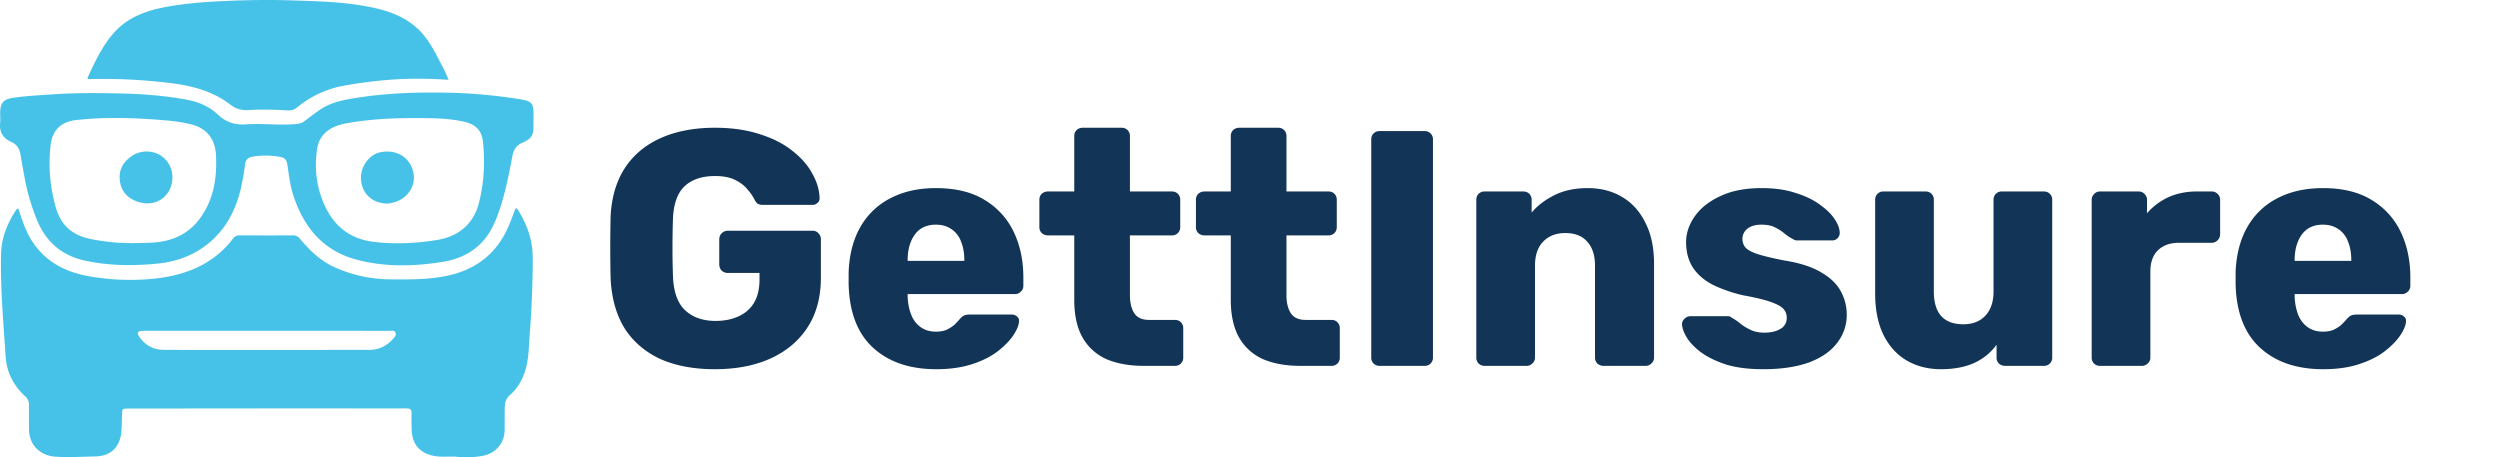
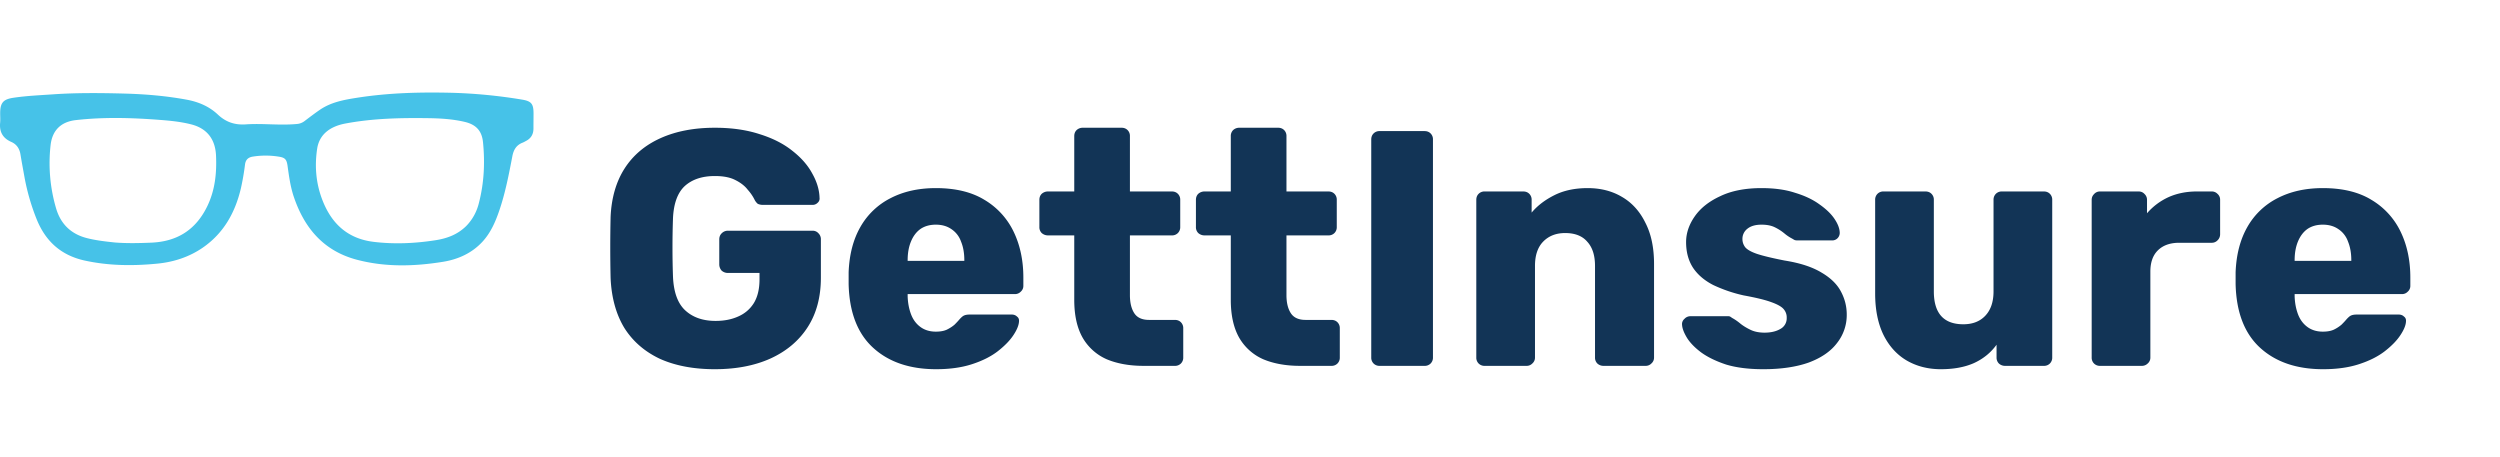
<svg xmlns="http://www.w3.org/2000/svg" width="164" height="30" fill="none">
  <path d="M46.898 24.22c-1.393 0-2.596-.227-3.608-.682-.997-.47-1.775-1.144-2.332-2.024-.543-.895-.843-1.98-.902-3.256a90.04 90.04 0 010-4.048c.059-1.247.367-2.303.924-3.168.557-.865 1.342-1.525 2.354-1.98 1.012-.455 2.2-.682 3.564-.682 1.1 0 2.075.14 2.926.418.85.264 1.562.623 2.134 1.078.587.455 1.027.953 1.32 1.496.308.543.47 1.078.484 1.606a.36.36 0 01-.132.33.448.448 0 01-.33.132h-3.212a.854.854 0 01-.374-.066.837.837 0 01-.198-.242 2.952 2.952 0 00-.462-.682c-.19-.25-.462-.462-.814-.638-.337-.176-.785-.264-1.342-.264-.836 0-1.496.22-1.98.66-.47.44-.726 1.144-.77 2.112a55.52 55.52 0 000 3.828c.044 1.027.315 1.767.814 2.222.499.455 1.159.682 1.98.682.557 0 1.049-.095 1.474-.286.44-.19.785-.484 1.034-.88.25-.41.374-.931.374-1.562v-.418h-2.068a.614.614 0 01-.418-.154.614.614 0 01-.154-.418v-1.628c0-.161.051-.293.154-.396a.571.571 0 01.418-.176H53.3c.161 0 .293.059.396.176a.536.536 0 01.154.396v2.508c0 1.261-.286 2.34-.858 3.234-.572.895-1.386 1.584-2.442 2.068-1.041.47-2.259.704-3.652.704zm14.514 0c-1.73 0-3.11-.47-4.136-1.408-1.027-.939-1.562-2.332-1.606-4.18v-.77c.044-1.159.3-2.149.77-2.97A4.73 4.73 0 0158.42 13c.85-.44 1.84-.66 2.97-.66 1.29 0 2.354.257 3.19.77a4.874 4.874 0 011.914 2.09c.425.88.638 1.885.638 3.014v.528a.502.502 0 01-.176.396.51.51 0 01-.374.154h-7.04v.154c.015.425.088.814.22 1.166s.337.63.616.836c.279.205.616.308 1.012.308.293 0 .535-.044.726-.132.205-.103.374-.213.506-.33.132-.132.235-.242.308-.33.132-.147.235-.235.308-.264.088-.044.22-.066.396-.066h2.728c.147 0 .264.044.352.132.103.073.147.183.132.33-.015.25-.14.55-.374.902-.235.352-.58.704-1.034 1.056-.44.337-.997.616-1.672.836-.675.22-1.46.33-2.354.33zm-1.87-7.106h3.718v-.044c0-.47-.073-.88-.22-1.232a1.616 1.616 0 00-.638-.814c-.279-.19-.616-.286-1.012-.286s-.733.095-1.012.286c-.264.19-.47.462-.616.814-.147.352-.22.763-.22 1.232v.044zM75.025 24c-.939 0-1.753-.147-2.442-.44a3.39 3.39 0 01-1.562-1.408c-.367-.645-.55-1.474-.55-2.486v-4.224h-1.716a.614.614 0 01-.418-.154.536.536 0 01-.154-.396V13.11c0-.161.051-.293.154-.396a.614.614 0 01.418-.154h1.716V8.93c0-.161.051-.293.154-.396a.586.586 0 01.396-.154h2.552c.161 0 .293.051.396.154a.536.536 0 01.154.396v3.63h2.75c.161 0 .293.051.396.154a.536.536 0 01.154.396v1.782a.536.536 0 01-.154.396.536.536 0 01-.396.154h-2.75v3.916c0 .499.095.895.286 1.188.19.293.513.44.968.44h1.694c.161 0 .293.051.396.154a.536.536 0 01.154.396v1.914a.536.536 0 01-.154.396.536.536 0 01-.396.154h-2.046zm10.27 0c-.94 0-1.753-.147-2.442-.44a3.39 3.39 0 01-1.563-1.408c-.366-.645-.55-1.474-.55-2.486v-4.224h-1.715a.614.614 0 01-.419-.154.536.536 0 01-.153-.396V13.11c0-.161.05-.293.153-.396a.614.614 0 01.419-.154h1.715V8.93a.54.54 0 01.154-.396.586.586 0 01.396-.154h2.552c.162 0 .294.051.397.154a.536.536 0 01.153.396v3.63h2.75c.162 0 .294.051.397.154a.536.536 0 01.153.396v1.782a.536.536 0 01-.153.396.536.536 0 01-.397.154h-2.75v3.916c0 .499.096.895.287 1.188.19.293.513.44.968.44h1.694c.16 0 .293.051.396.154a.536.536 0 01.154.396v1.914a.536.536 0 01-.154.396.536.536 0 01-.396.154h-2.046zm5.21 0a.536.536 0 01-.397-.154.536.536 0 01-.154-.396V9.15c0-.161.051-.293.154-.396a.536.536 0 01.396-.154h2.948c.161 0 .293.051.396.154a.536.536 0 01.154.396v14.3a.536.536 0 01-.154.396.536.536 0 01-.396.154h-2.948zm6.89 0a.536.536 0 01-.396-.154.536.536 0 01-.154-.396V13.11c0-.161.051-.293.154-.396a.536.536 0 01.396-.154h2.53c.161 0 .293.051.396.154a.535.535 0 01.154.396v.836c.381-.455.88-.836 1.496-1.144.616-.308 1.342-.462 2.178-.462.851 0 1.599.19 2.244.572.66.381 1.173.946 1.54 1.694.381.733.572 1.635.572 2.706v6.138a.503.503 0 01-.176.396.51.51 0 01-.374.154h-2.772a.584.584 0 01-.396-.154.535.535 0 01-.154-.396v-6.006c0-.69-.169-1.217-.506-1.584-.323-.381-.807-.572-1.452-.572-.601 0-1.085.19-1.452.572-.352.367-.528.895-.528 1.584v6.006a.503.503 0 01-.176.396.51.51 0 01-.374.154h-2.75zm18.273.22c-.953 0-1.767-.103-2.442-.308-.66-.22-1.203-.484-1.628-.792-.411-.308-.719-.623-.924-.946-.205-.337-.315-.623-.33-.858a.444.444 0 01.154-.396.525.525 0 01.374-.176h2.508a.24.24 0 01.11.022c.029.015.073.044.132.088.191.103.381.235.572.396.191.147.411.279.66.396.249.117.55.176.902.176.411 0 .755-.08 1.034-.242a.786.786 0 00.418-.726.822.822 0 00-.198-.572c-.132-.161-.403-.315-.814-.462-.396-.147-.997-.293-1.804-.44a9.393 9.393 0 01-2.002-.682c-.572-.293-1.012-.667-1.32-1.122-.308-.47-.462-1.034-.462-1.694 0-.587.191-1.151.572-1.694.381-.543.939-.983 1.672-1.32.733-.352 1.635-.528 2.706-.528.851 0 1.584.103 2.2.308.631.19 1.159.44 1.584.748.44.308.77.623.99.946.22.323.337.616.352.88a.502.502 0 01-.132.396.485.485 0 01-.352.154h-2.288a.722.722 0 01-.176-.022 1.406 1.406 0 01-.154-.088 2.753 2.753 0 01-.528-.352 3.163 3.163 0 00-.616-.396c-.235-.117-.528-.176-.88-.176-.396 0-.704.088-.924.264a.834.834 0 00-.33.682c0 .19.059.367.176.528.132.161.389.308.77.44.396.132 1.005.279 1.826.44 1.012.161 1.819.425 2.42.792.601.352 1.027.77 1.276 1.254.249.47.374.968.374 1.496a2.95 2.95 0 01-.638 1.87c-.411.543-1.027.968-1.848 1.276-.821.293-1.819.44-2.992.44zm11.654 0c-.836 0-1.584-.19-2.244-.572-.645-.381-1.151-.939-1.518-1.672-.366-.748-.55-1.657-.55-2.728V13.11a.54.54 0 01.154-.396.537.537 0 01.396-.154h2.75c.162 0 .294.051.396.154a.535.535 0 01.154.396v6.006c0 1.437.646 2.156 1.936 2.156.602 0 1.078-.183 1.43-.55.367-.381.55-.917.55-1.606V13.11a.54.54 0 01.154-.396.537.537 0 01.396-.154h2.75c.162 0 .294.051.396.154a.535.535 0 01.154.396v10.34a.535.535 0 01-.154.396.534.534 0 01-.396.154h-2.552a.588.588 0 01-.396-.154.539.539 0 01-.154-.396v-.836c-.381.528-.88.931-1.496 1.21-.601.264-1.32.396-2.156.396zm10.442-.22a.537.537 0 01-.396-.154.535.535 0 01-.154-.396V13.11c0-.147.051-.271.154-.374a.503.503 0 01.396-.176h2.53c.161 0 .293.059.396.176a.508.508 0 01.154.374v.88a4.136 4.136 0 011.408-1.056c.557-.25 1.181-.374 1.87-.374h.968a.51.51 0 01.374.154.503.503 0 01.176.396v2.266a.548.548 0 01-.176.396.51.51 0 01-.374.154h-2.134c-.601 0-1.071.169-1.408.506-.323.323-.484.785-.484 1.386v5.632a.503.503 0 01-.176.396.537.537 0 01-.396.154h-2.728zm14.634.22c-1.73 0-3.109-.47-4.136-1.408-1.026-.939-1.562-2.332-1.606-4.18v-.77c.044-1.159.301-2.149.77-2.97a4.73 4.73 0 011.98-1.892c.851-.44 1.841-.66 2.97-.66 1.291 0 2.354.257 3.19.77a4.87 4.87 0 011.914 2.09c.426.88.638 1.885.638 3.014v.528a.5.5 0 01-.176.396.507.507 0 01-.374.154h-7.04v.154c.015.425.088.814.22 1.166s.338.63.616.836c.279.205.616.308 1.012.308.294 0 .536-.044.726-.132a2.31 2.31 0 00.506-.33c.132-.132.235-.242.308-.33.132-.147.235-.235.308-.264.088-.044.22-.066.396-.066h2.728c.147 0 .264.044.352.132.103.073.147.183.132.33-.014.25-.139.55-.374.902-.234.352-.579.704-1.034 1.056-.44.337-.997.616-1.672.836-.674.22-1.459.33-2.354.33zm-1.87-7.106h3.718v-.044c0-.47-.073-.88-.22-1.232a1.613 1.613 0 00-.638-.814c-.278-.19-.616-.286-1.012-.286s-.733.095-1.012.286c-.264.19-.469.462-.616.814-.146.352-.22.763-.22 1.232v.044z" fill="#123456" />
-   <path d="M21.802 17.462a8.97 8.97 0 003.782.863c1.223.012 2.447.022 3.65-.214 1.985-.389 3.41-1.499 4.182-3.394.142-.35.27-.704.404-1.053.125.012.157.1.2.17.567.935.922 1.923.928 3.042a63.26 63.26 0 01-.2 5.051c-.052.7-.052 1.41-.215 2.098-.172.727-.51 1.388-1.073 1.884-.284.249-.345.524-.35.85-.009.476-.002.952-.005 1.429-.006.876-.569 1.544-1.428 1.713a5.855 5.855 0 01-1.679.066c-.504-.046-1.013.037-1.514-.057-.951-.178-1.458-.777-1.48-1.745-.008-.343-.02-.686-.005-1.029.011-.257-.072-.345-.34-.344-1.833.009-3.666-.002-5.499 0-4.238 0-8.476.005-12.715.01-.432 0-.429 0-.44.442-.009.362-.014.725-.045 1.085-.087 1.007-.702 1.598-1.725 1.614-.876.014-1.75.079-2.63.013-.97-.073-1.678-.761-1.7-1.74a57.265 57.265 0 01-.004-1.658.706.706 0 00-.257-.568c-.757-.7-1.207-1.564-1.275-2.603-.147-2.241-.35-4.48-.3-6.731.024-1.035.393-1.949.938-2.806.036-.056.083-.105.128-.153.01-.01.036-.007.067-.012.15.425.282.86.457 1.278.784 1.87 2.268 2.83 4.21 3.165a15.51 15.51 0 004.107.166c2.113-.2 3.998-.905 5.334-2.67.113-.15.246-.185.42-.184 1.155.005 2.31.009 3.465 0a.57.57 0 01.486.23c.599.712 1.255 1.36 2.12 1.792zm-9.024 4.24c-1.136 0-2.273-.002-3.409.001-.332.002-.41.135-.222.403.387.553.933.84 1.605.844 1.89.01 3.78.004 5.671.004l7.79-.001c.642 0 1.165-.26 1.581-.735.096-.108.227-.237.144-.405-.08-.162-.249-.11-.386-.11-4.24-.002-8.478-.001-12.774-.001z" fill="#46C2E8" />
  <path d="M1.62 11.695c-.096-.54-.194-1.053-.278-1.57-.062-.377-.25-.66-.6-.814-.553-.242-.79-.653-.734-1.251.02-.208.003-.42.003-.629.001-.694.2-.92.884-1.02.86-.127 1.727-.163 2.592-.223 1.563-.107 3.13-.091 4.694-.049 1.362.037 2.722.152 4.066.4.766.142 1.47.436 2.04.973.525.495 1.108.697 1.838.647 1.112-.077 2.23.08 3.347-.025a.935.935 0 00.498-.186c.335-.253.669-.509 1.015-.746.73-.5 1.575-.654 2.426-.788 2.081-.327 4.179-.379 6.278-.326a33.7 33.7 0 014.55.445c.627.102.761.282.761.922 0 .324-.006.648-.005.972 0 .367-.151.642-.48.814-.076.04-.15.086-.23.117-.408.155-.592.465-.673.882-.231 1.204-.461 2.41-.86 3.575-.253.743-.566 1.461-1.108 2.047-.696.752-1.6 1.153-2.582 1.312-1.894.306-3.797.359-5.675-.142-2.166-.58-3.423-2.078-4.114-4.123-.223-.66-.315-1.352-.411-2.04-.06-.419-.17-.534-.59-.595a5.362 5.362 0 00-1.708.003c-.283.05-.45.203-.49.509a16.158 16.158 0 01-.272 1.573c-.378 1.594-1.134 2.948-2.51 3.894-.892.612-1.907.938-2.968 1.041-1.588.156-3.177.145-4.752-.198-1.535-.334-2.554-1.23-3.15-2.671a14.356 14.356 0 01-.802-2.73zm28.965 3.131c.402-.412.672-.903.817-1.454.352-1.33.42-2.684.283-4.047-.076-.753-.463-1.158-1.21-1.332-.793-.185-1.6-.231-2.41-.242-1.813-.024-3.62.015-5.41.352-1.047.197-1.71.748-1.848 1.645-.173 1.136-.083 2.26.33 3.342.595 1.563 1.656 2.57 3.382 2.776 1.354.163 2.698.102 4.041-.106.75-.116 1.441-.36 2.025-.934zm-23.067 1.08c.8.063 1.598.045 2.4.012 1.708-.07 2.926-.842 3.675-2.38.516-1.061.63-2.18.578-3.338-.048-1.063-.587-1.775-1.622-2.04-.684-.175-1.385-.244-2.089-.297-1.829-.14-3.656-.192-5.483.015-.972.11-1.544.663-1.657 1.633a10.494 10.494 0 00.35 4.125c.298 1.046.977 1.72 2.047 1.988.575.145 1.16.214 1.801.281z" fill="#46C2E8" />
-   <path d="M26.283 5.187a29.67 29.67 0 00-3.742.438 6.644 6.644 0 00-3.029 1.406.872.872 0 01-.652.213 21.782 21.782 0 00-2.603-.024 1.637 1.637 0 01-1.138-.352c-1.12-.86-2.43-1.224-3.816-1.402a35.82 35.82 0 00-5.45-.278c-.027 0-.055-.009-.087-.015-.007-.028-.027-.06-.018-.08.475-1.03.95-2.063 1.71-2.925.897-1.019 2.095-1.46 3.385-1.704C12.26.196 13.695.11 15.135.05a55.214 55.214 0 013.95-.026c1.839.056 3.683.099 5.49.5 1.192.266 2.291.721 3.126 1.671.433.493.748 1.057 1.044 1.634.229.446.479.883.682 1.407a28.981 28.981 0 00-3.144-.049zm-.881 8.17c-.97-.028-1.623-.618-1.717-1.525-.086-.832.493-1.695 1.29-1.85 1.005-.195 1.93.316 2.143 1.344.19.918-.445 1.8-1.437 1.988a5.075 5.075 0 01-.279.043zm-16.558-3.24a1.79 1.79 0 011.22-.123c.93.242 1.445 1.2 1.176 2.15-.258.914-1.153 1.395-2.094 1.123-.69-.2-1.162-.624-1.275-1.351-.12-.772.22-1.376.973-1.8z" fill="#46C2E8" />
</svg>